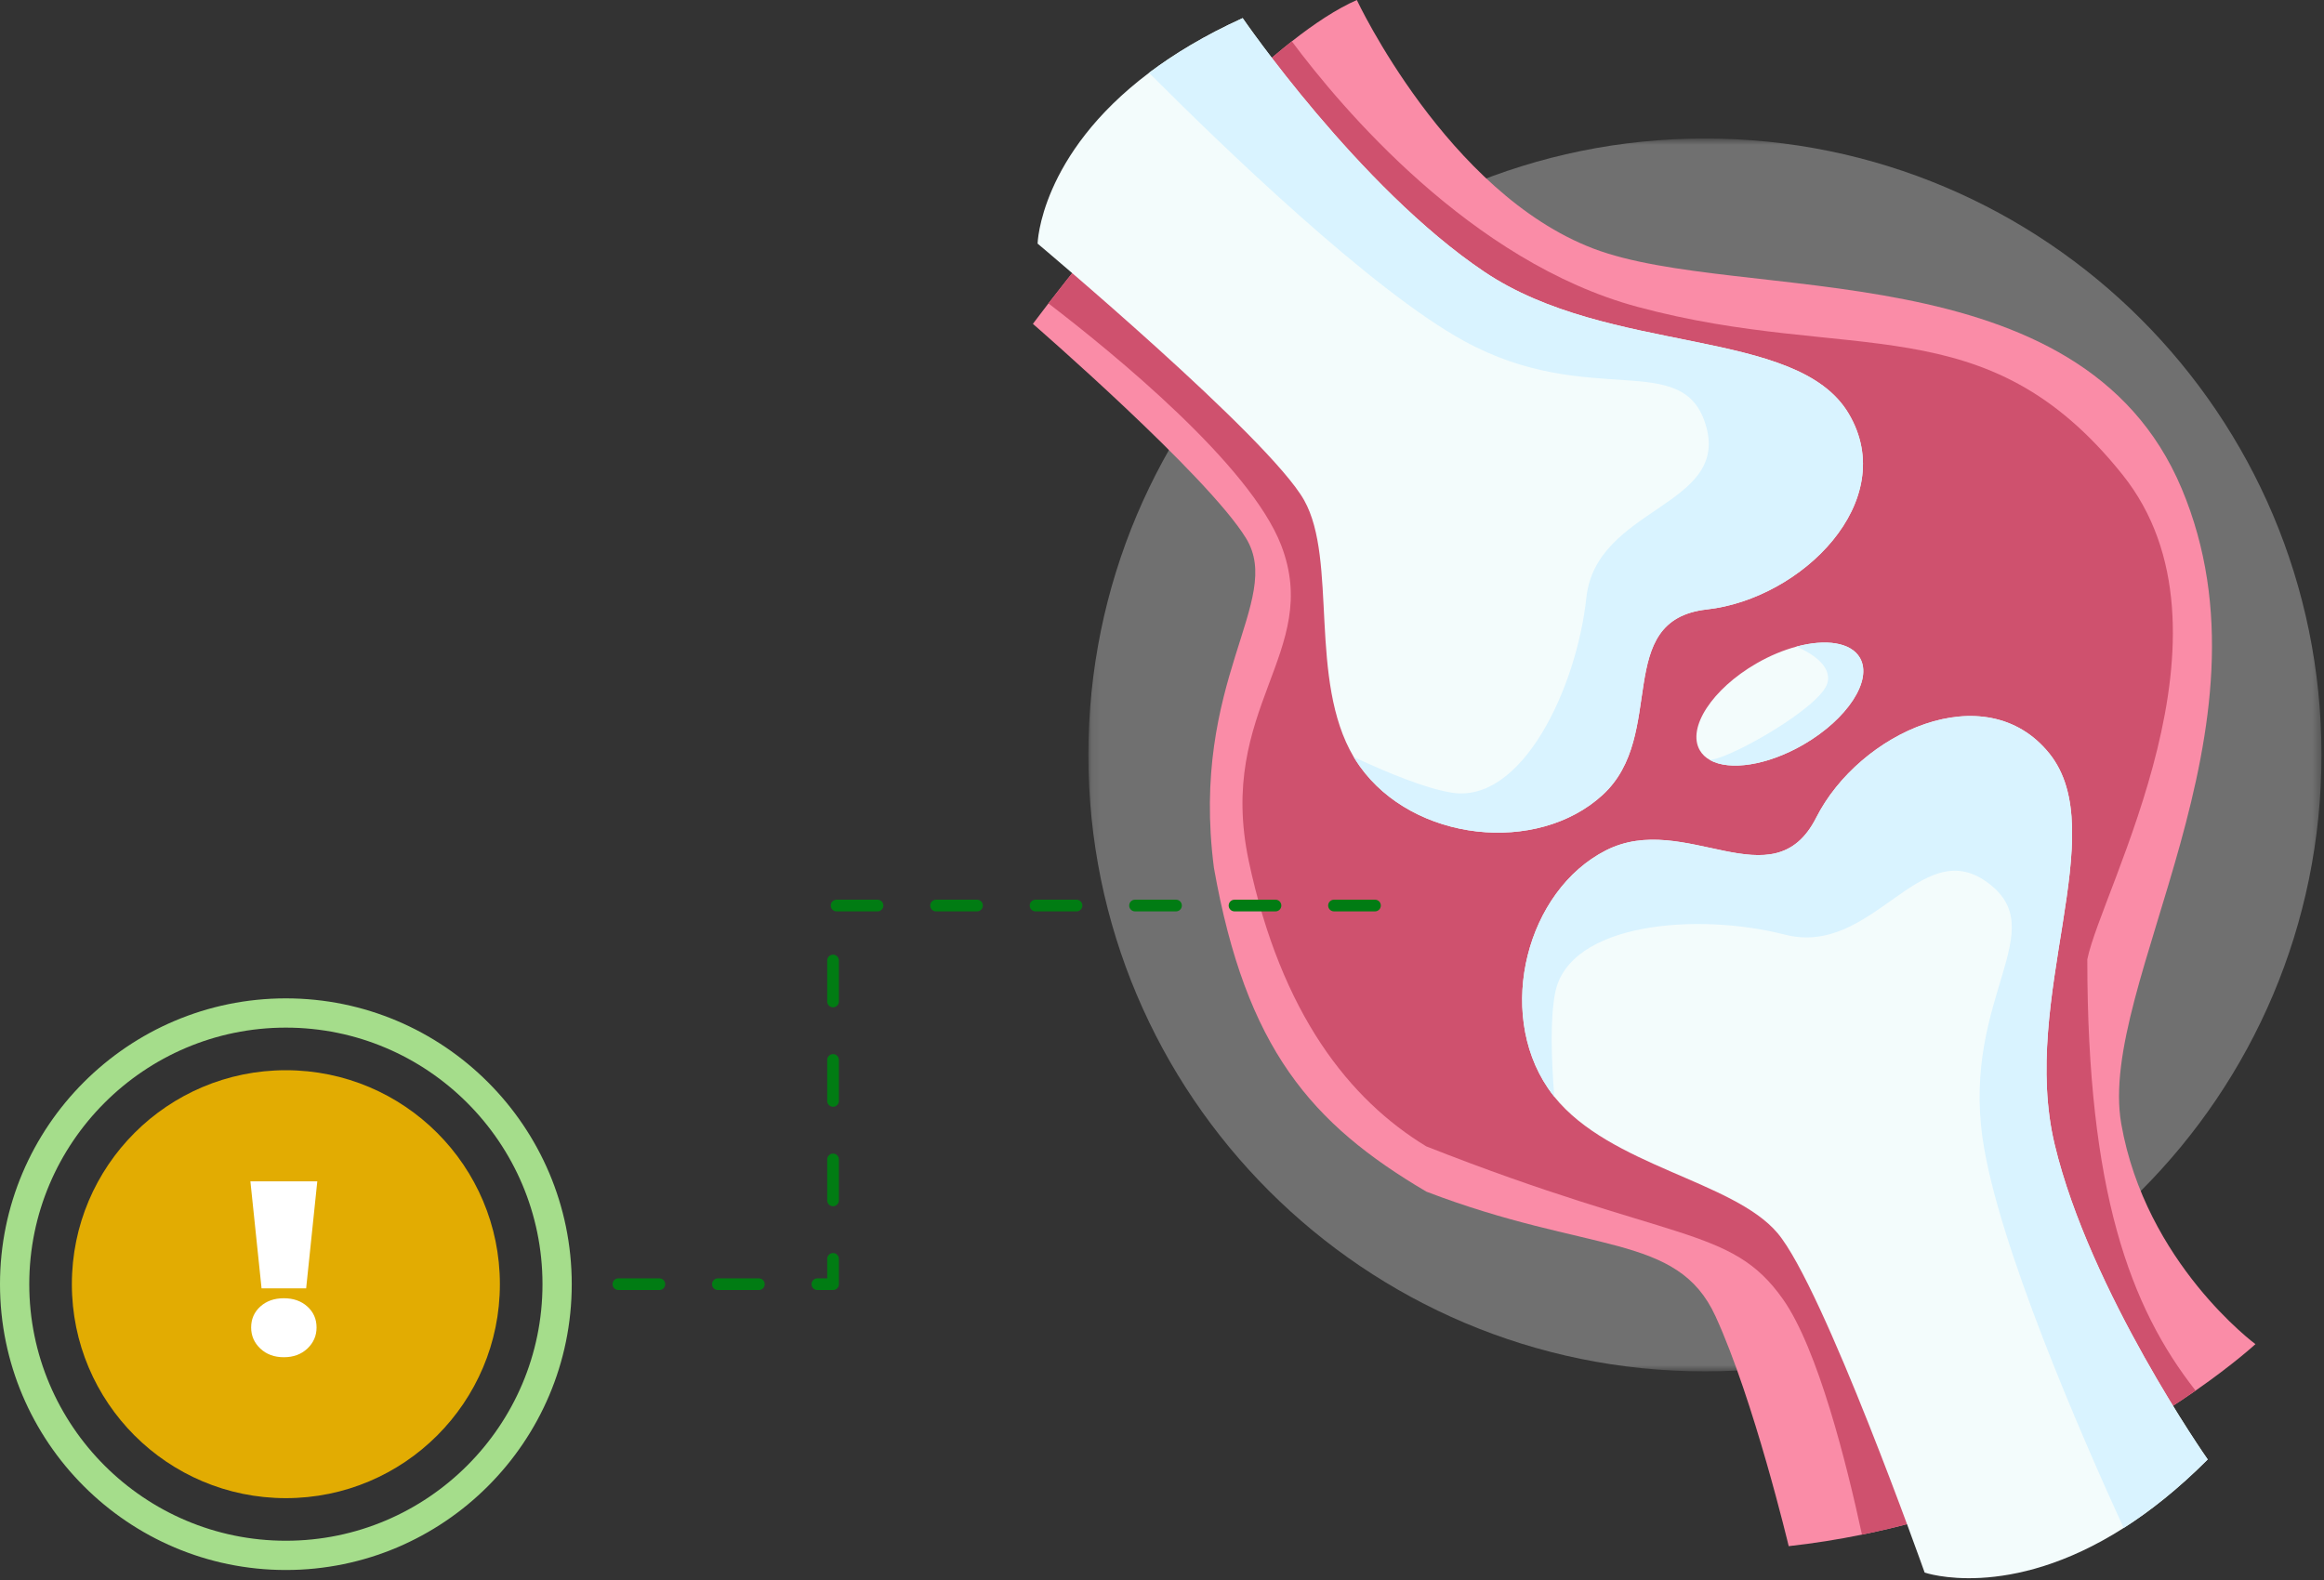
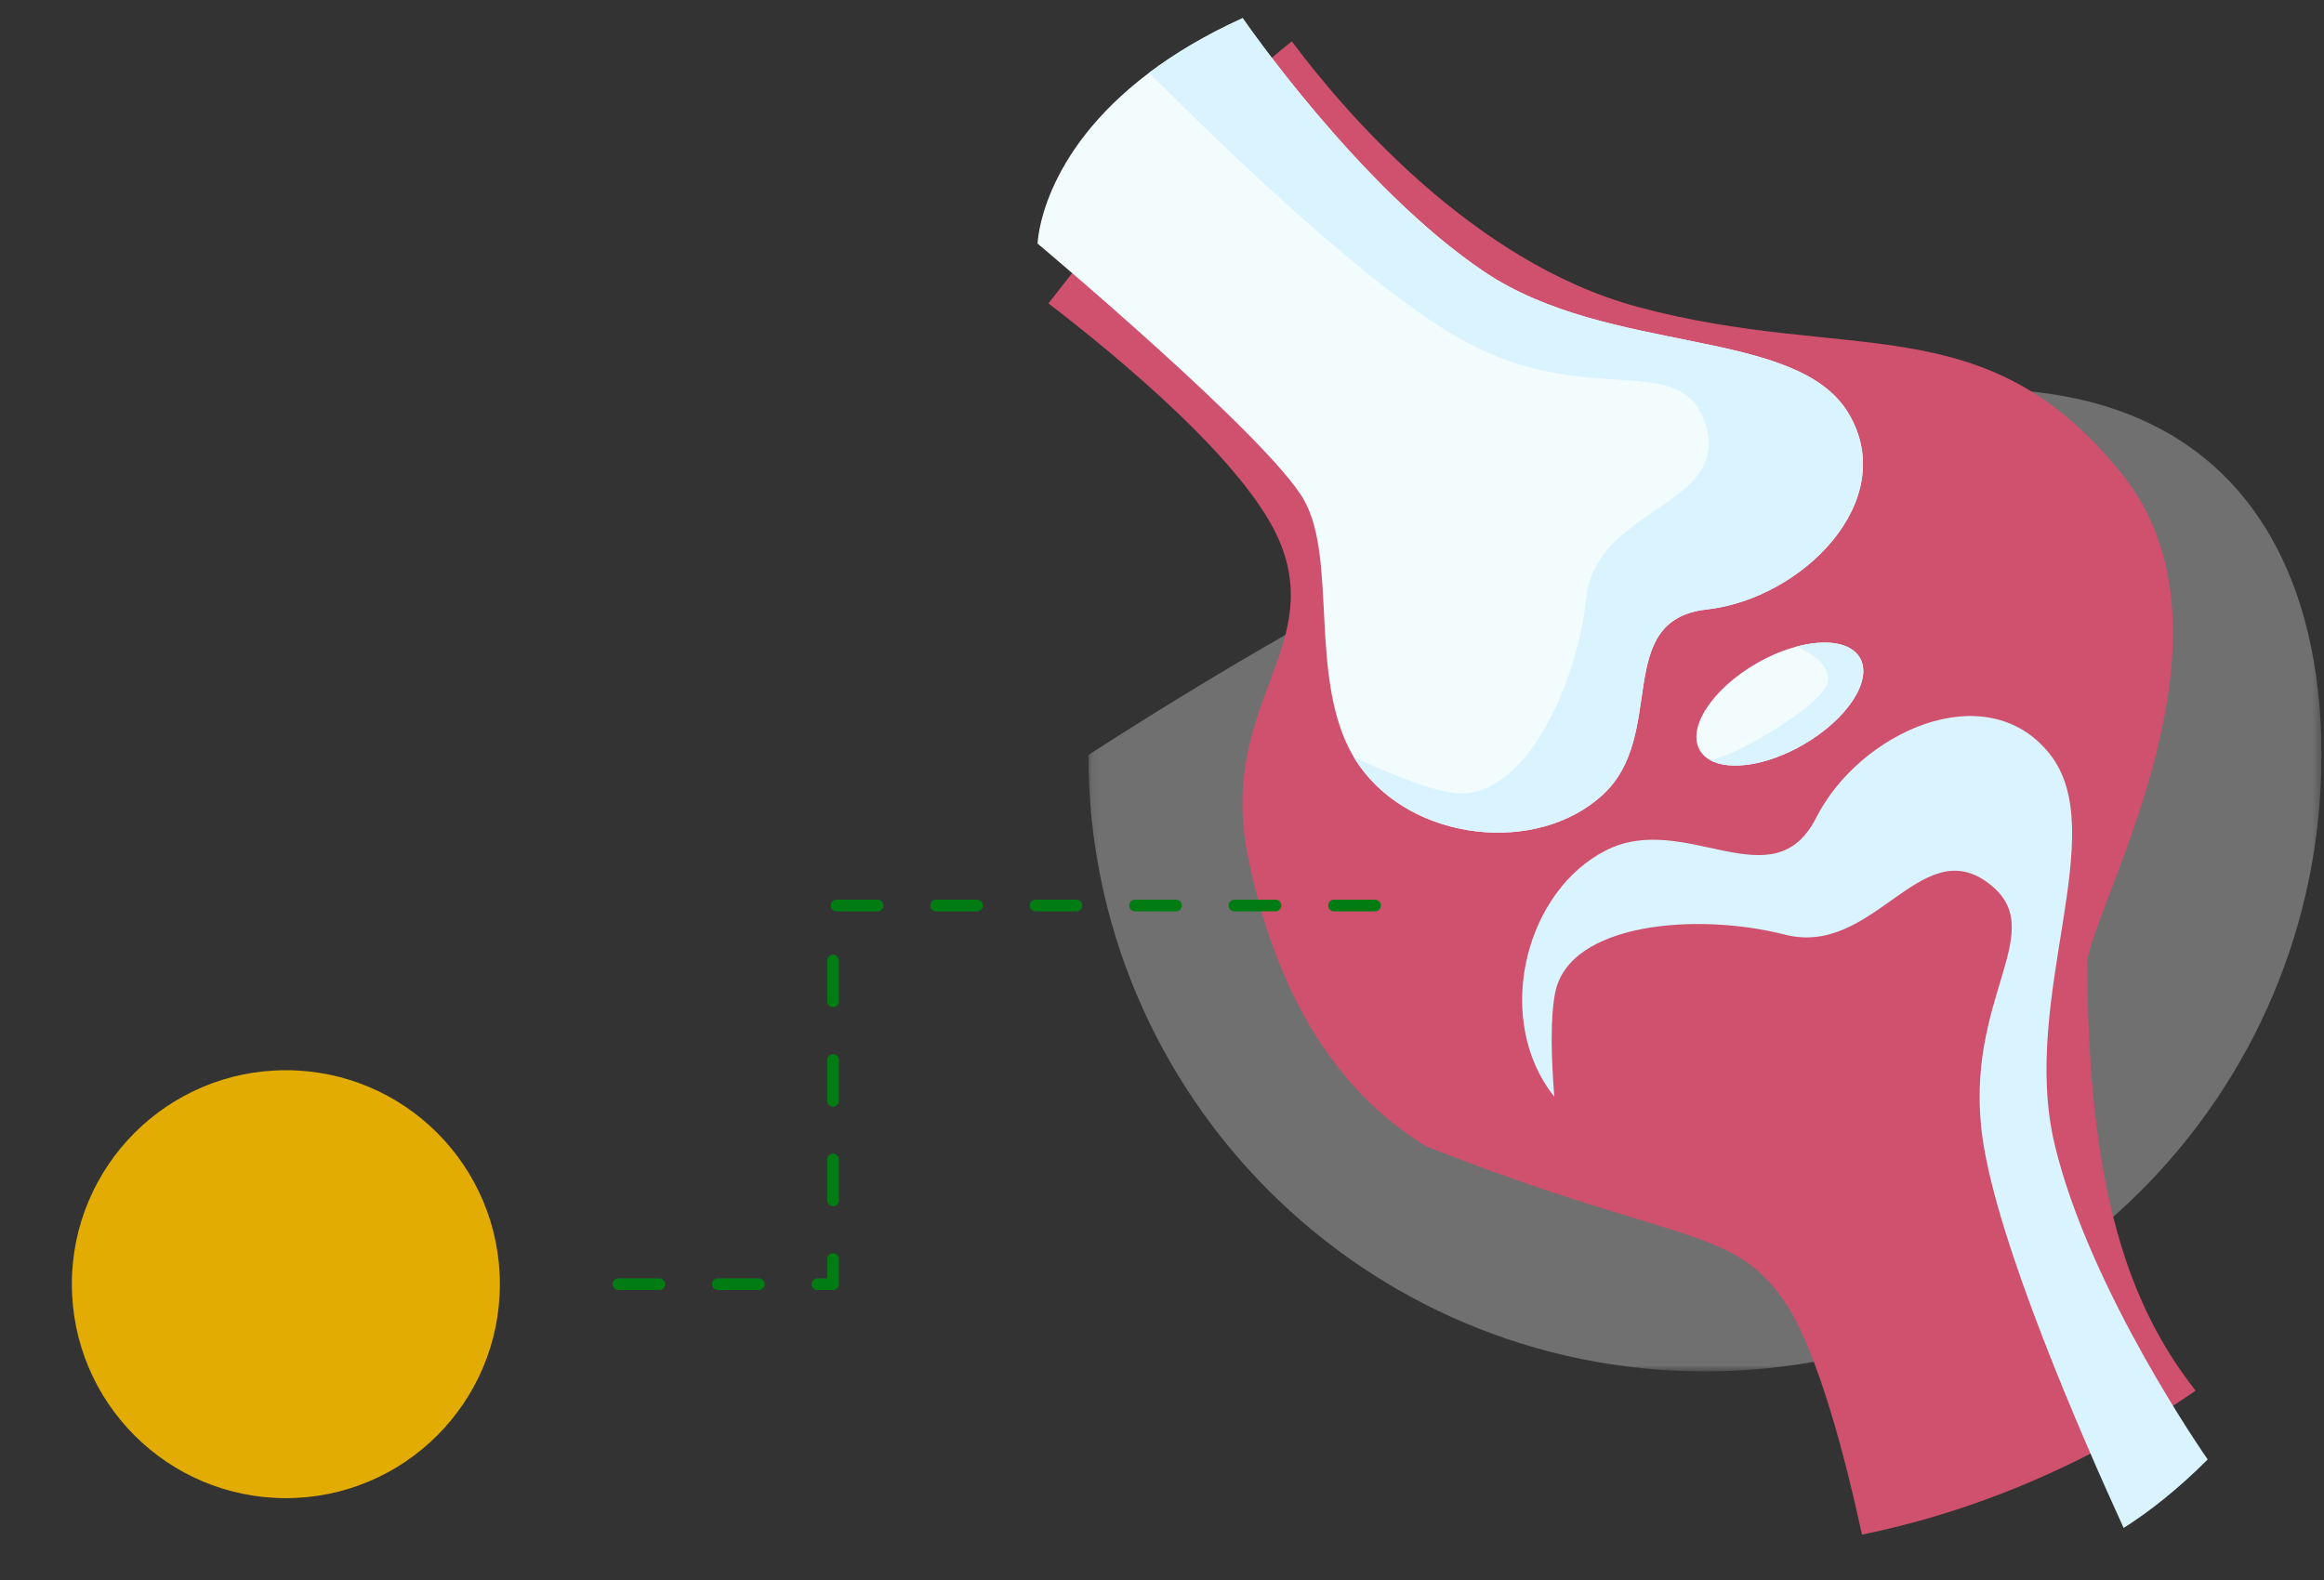
<svg xmlns="http://www.w3.org/2000/svg" width="297" height="202" viewBox="0 0 297 202" fill="none">
  <rect x="0" y="0" width="297" height="202" fill="#333333" stroke="none" />
  <g opacity="0.3">
    <mask id="mask0_15498_448" style="mask-type:luminance" maskUnits="userSpaceOnUse" x="139" y="17" width="158" height="159">
      <path d="M296.678 17.706H139.091V175.294H296.678V17.706Z" fill="white" />
    </mask>
    <g mask="url(#mask0_15498_448)">
-       <path d="M296.678 96.5C296.678 140.017 261.402 175.294 217.884 175.294C174.366 175.294 139.09 140.018 139.09 96.5C139.09 52.984 174.367 17.706 217.884 17.706C261.401 17.706 296.678 52.983 296.678 96.5Z" fill="white" />
+       <path d="M296.678 96.5C296.678 140.017 261.402 175.294 217.884 175.294C174.366 175.294 139.09 140.018 139.09 96.5C261.401 17.706 296.678 52.983 296.678 96.5Z" fill="white" />
    </g>
  </g>
-   <path d="M288.237 171.812C288.237 171.812 285.549 174.299 280.589 177.753C272.189 183.603 257.274 192.225 237.952 196.16C234.94 196.776 231.817 197.276 228.591 197.634C228.591 197.634 224.136 178.934 219.24 168.254C214.345 157.567 203.183 160.323 182.275 152.315C167.594 143.647 159.244 134.076 155.138 110.943C152.023 86.92 164.138 76.819 159.244 68.808C154.348 60.789 132 41.396 132 41.396C132 41.396 132.722 40.429 133.988 38.779C139.058 32.209 152.926 14.854 165.094 5.284C168.009 2.986 170.819 1.142 173.398 0C173.398 0 184.94 24.652 203.632 31.774C222.325 38.897 265.904 31.735 278.811 62.452C291.719 93.161 267.974 125.844 271.09 143.647C274.207 161.451 288.237 171.812 288.237 171.812Z" fill="#FA8CA7" />
  <path d="M280.589 177.753C272.189 183.603 257.275 192.226 237.952 196.159C236.017 187.174 232.337 172.436 227.863 166.075C221.202 156.614 213.86 158.989 182.275 146.532C172.483 140.579 163.736 129.627 159.586 110.053C155.436 90.479 168.988 83.378 163.736 69.711C159.788 59.447 142.395 45.228 133.987 38.781C139.058 32.21 152.926 14.856 165.093 5.286C171.404 13.752 188.004 33.496 209.287 39.228C236.622 46.585 253.735 38.781 271.248 60.673C287.264 80.692 268.579 113.612 266.752 122.625C266.752 152.283 272.215 167.086 280.589 177.753Z" fill="#CF516E" />
  <path d="M236.264 52.885C242.861 64.045 230.268 76.545 218.132 77.901C206 79.263 213.164 93.941 204.813 101.606C196.467 109.276 180.64 107.623 173.756 97.917C173.49 97.54 173.244 97.159 173.007 96.77C167.182 86.967 170.959 71.598 166.669 63.947C162.205 55.983 132.602 31.139 132.602 31.139C132.602 31.139 132.859 19.841 146.843 9.309C150.052 6.89 153.988 4.507 158.809 2.315C158.809 2.315 173.657 23.956 189.673 34.73C205.688 45.505 229.663 41.718 236.264 52.885Z" fill="#F3FCFC" />
  <path d="M236.264 52.885C242.861 64.045 230.268 76.545 218.132 77.901C206 79.263 213.164 93.941 204.813 101.606C196.467 109.276 180.64 107.623 173.756 97.917C173.49 97.54 173.244 97.159 173.007 96.77C177.536 98.87 182.106 100.739 185.443 101.308C194.5 102.847 201.495 87.931 202.731 76.408C203.965 64.88 220.84 64.781 218.066 54.591C215.286 44.404 203.245 52.432 187.092 43.582C175.264 37.102 156.198 18.695 146.843 9.309C150.052 6.89 153.988 4.507 158.809 2.315C158.809 2.315 173.657 23.956 189.673 34.73C205.688 45.505 229.663 41.718 236.264 52.885Z" fill="#D9F3FF" />
-   <path d="M261.885 96.295C253.742 86.207 237.622 93.629 232.103 104.521C226.581 115.408 215.34 103.56 205.237 108.697C195.13 113.831 191.136 129.233 197.819 139.079C198.078 139.461 198.35 139.826 198.631 140.183C205.775 149.071 221.493 150.915 227.159 157.612C233.055 164.582 245.963 201.008 245.963 201.008C245.963 201.008 256.635 204.724 271.397 195.312C274.788 193.153 278.397 190.3 282.138 186.551C282.138 186.551 267.064 165.067 262.579 146.292C258.093 127.52 270.034 106.387 261.885 96.295Z" fill="#F3FCFC" />
  <path d="M261.885 96.295C253.742 86.207 237.622 93.629 232.103 104.521C226.581 115.408 215.34 103.56 205.237 108.697C195.13 113.831 191.136 129.233 197.819 139.079C198.078 139.461 198.35 139.826 198.631 140.183C198.251 135.205 198.099 130.27 198.734 126.945C200.463 117.923 216.885 116.593 228.111 119.469C239.341 122.349 245.342 106.577 253.916 112.743C262.485 118.914 250.75 127.383 253.383 145.61C255.314 158.958 265.88 183.263 271.397 195.311C274.788 193.152 278.397 190.299 282.138 186.55C282.138 186.55 267.064 165.066 262.579 146.291C258.093 127.52 270.034 106.387 261.885 96.295Z" fill="#D9F3FF" />
  <path d="M230.453 95.187C225.832 97.856 221.025 98.557 218.527 97.148C217.969 96.836 217.528 96.421 217.229 95.901C215.572 93.038 218.812 88.071 224.462 84.805C226.181 83.812 227.934 83.092 229.584 82.65C233.33 81.643 236.544 82.098 237.694 84.091C239.341 86.955 236.103 91.921 230.453 95.187Z" fill="#F3FCFC" />
  <path d="M230.453 95.187C225.832 97.856 221.025 98.557 218.527 97.148C218.644 97.115 218.76 97.089 218.877 97.07C221.507 96.693 232.687 90.396 233.539 87.298C234.176 84.955 231.116 83.312 229.585 82.65C233.33 81.643 236.545 82.098 237.694 84.091C239.341 86.955 236.103 91.921 230.453 95.187Z" fill="#D9F3FF" />
  <path d="M106.46 164.897H104.458C104.045 164.897 103.71 164.563 103.71 164.15C103.71 163.736 104.045 163.402 104.458 163.402H105.712V160.916C105.712 160.503 106.046 160.168 106.46 160.168C106.874 160.168 107.208 160.503 107.208 160.916V164.15C107.208 164.563 106.873 164.897 106.46 164.897ZM96.979 164.897H91.744C91.33 164.897 90.995 164.563 90.995 164.15C90.995 163.736 91.33 163.402 91.744 163.402H96.979C97.392 163.402 97.727 163.736 97.727 164.15C97.727 164.563 97.393 164.897 96.979 164.897ZM84.265 164.897H79.029C78.616 164.897 78.282 164.563 78.282 164.15C78.282 163.736 78.616 163.402 79.029 163.402H84.265C84.678 163.402 85.012 163.736 85.012 164.15C85.012 164.563 84.678 164.897 84.265 164.897ZM106.46 154.185C106.046 154.185 105.712 153.851 105.712 153.438V148.202C105.712 147.789 106.046 147.455 106.46 147.455C106.874 147.455 107.208 147.789 107.208 148.202V153.438C107.208 153.851 106.873 154.185 106.46 154.185ZM106.46 141.471C106.046 141.471 105.712 141.136 105.712 140.723V135.488C105.712 135.075 106.046 134.74 106.46 134.74C106.874 134.74 107.208 135.075 107.208 135.488V140.723C107.208 141.137 106.873 141.471 106.46 141.471ZM106.46 128.758C106.046 128.758 105.712 128.423 105.712 128.009V122.774C105.712 122.361 106.046 122.026 106.46 122.026C106.874 122.026 107.208 122.361 107.208 122.774V128.009C107.208 128.423 106.873 128.758 106.46 128.758ZM175.718 116.496H170.483C170.069 116.496 169.734 116.161 169.734 115.748C169.734 115.335 170.069 115 170.483 115H175.718C176.132 115 176.466 115.335 176.466 115.748C176.466 116.161 176.131 116.496 175.718 116.496ZM163.004 116.496H157.769C157.355 116.496 157.02 116.161 157.02 115.748C157.02 115.335 157.355 115 157.769 115H163.004C163.417 115 163.751 115.335 163.751 115.748C163.751 116.161 163.418 116.496 163.004 116.496ZM150.29 116.496H145.054C144.641 116.496 144.307 116.161 144.307 115.748C144.307 115.335 144.641 115 145.054 115H150.29C150.703 115 151.037 115.335 151.037 115.748C151.038 116.161 150.703 116.496 150.29 116.496ZM137.575 116.496H132.34C131.927 116.496 131.593 116.161 131.593 115.748C131.593 115.335 131.927 115 132.34 115H137.575C137.989 115 138.324 115.335 138.324 115.748C138.324 116.161 137.989 116.496 137.575 116.496ZM124.862 116.496H119.627C119.213 116.496 118.878 116.161 118.878 115.748C118.878 115.335 119.213 115 119.627 115H124.862C125.275 115 125.61 115.335 125.61 115.748C125.61 116.161 125.275 116.496 124.862 116.496ZM112.148 116.496H106.913C106.499 116.496 106.165 116.161 106.165 115.748C106.165 115.335 106.499 115 106.913 115H112.148C112.562 115 112.895 115.335 112.895 115.748C112.895 116.161 112.562 116.496 112.148 116.496Z" fill="#017C13" />
  <path d="M36.534 191.498C51.639 191.498 63.884 179.253 63.884 164.148C63.884 149.043 51.639 136.798 36.534 136.798C21.429 136.798 9.184 149.043 9.184 164.148C9.184 179.253 21.429 191.498 36.534 191.498Z" fill="#E2AC02" />
-   <path d="M36.534 200.681C16.389 200.681 -6.10352e-05 184.293 -6.10352e-05 164.148C-6.10352e-05 144.004 16.389 127.614 36.534 127.614C56.679 127.614 73.067 144.003 73.067 164.148C73.067 184.293 56.678 200.681 36.534 200.681ZM36.534 131.354C18.451 131.354 3.74 146.066 3.74 164.148C3.74 182.231 18.451 196.942 36.534 196.942C54.617 196.942 69.328 182.231 69.328 164.148C69.328 146.066 54.617 131.354 36.534 131.354Z" fill="#A5DD8B" />
-   <path d="M32 151H40.55L39.126 164.68H33.426L32 151ZM33.267 172.375C32.485 171.636 32.096 170.739 32.096 169.683C32.096 168.606 32.485 167.715 33.267 167.007C34.047 166.3 35.051 165.946 36.276 165.946C37.499 165.946 38.502 166.3 39.283 167.007C40.065 167.715 40.455 168.606 40.455 169.683C40.455 170.739 40.064 171.636 39.283 172.375C38.502 173.114 37.499 173.483 36.276 173.483C35.051 173.483 34.047 173.114 33.267 172.375Z" fill="white" />
</svg>